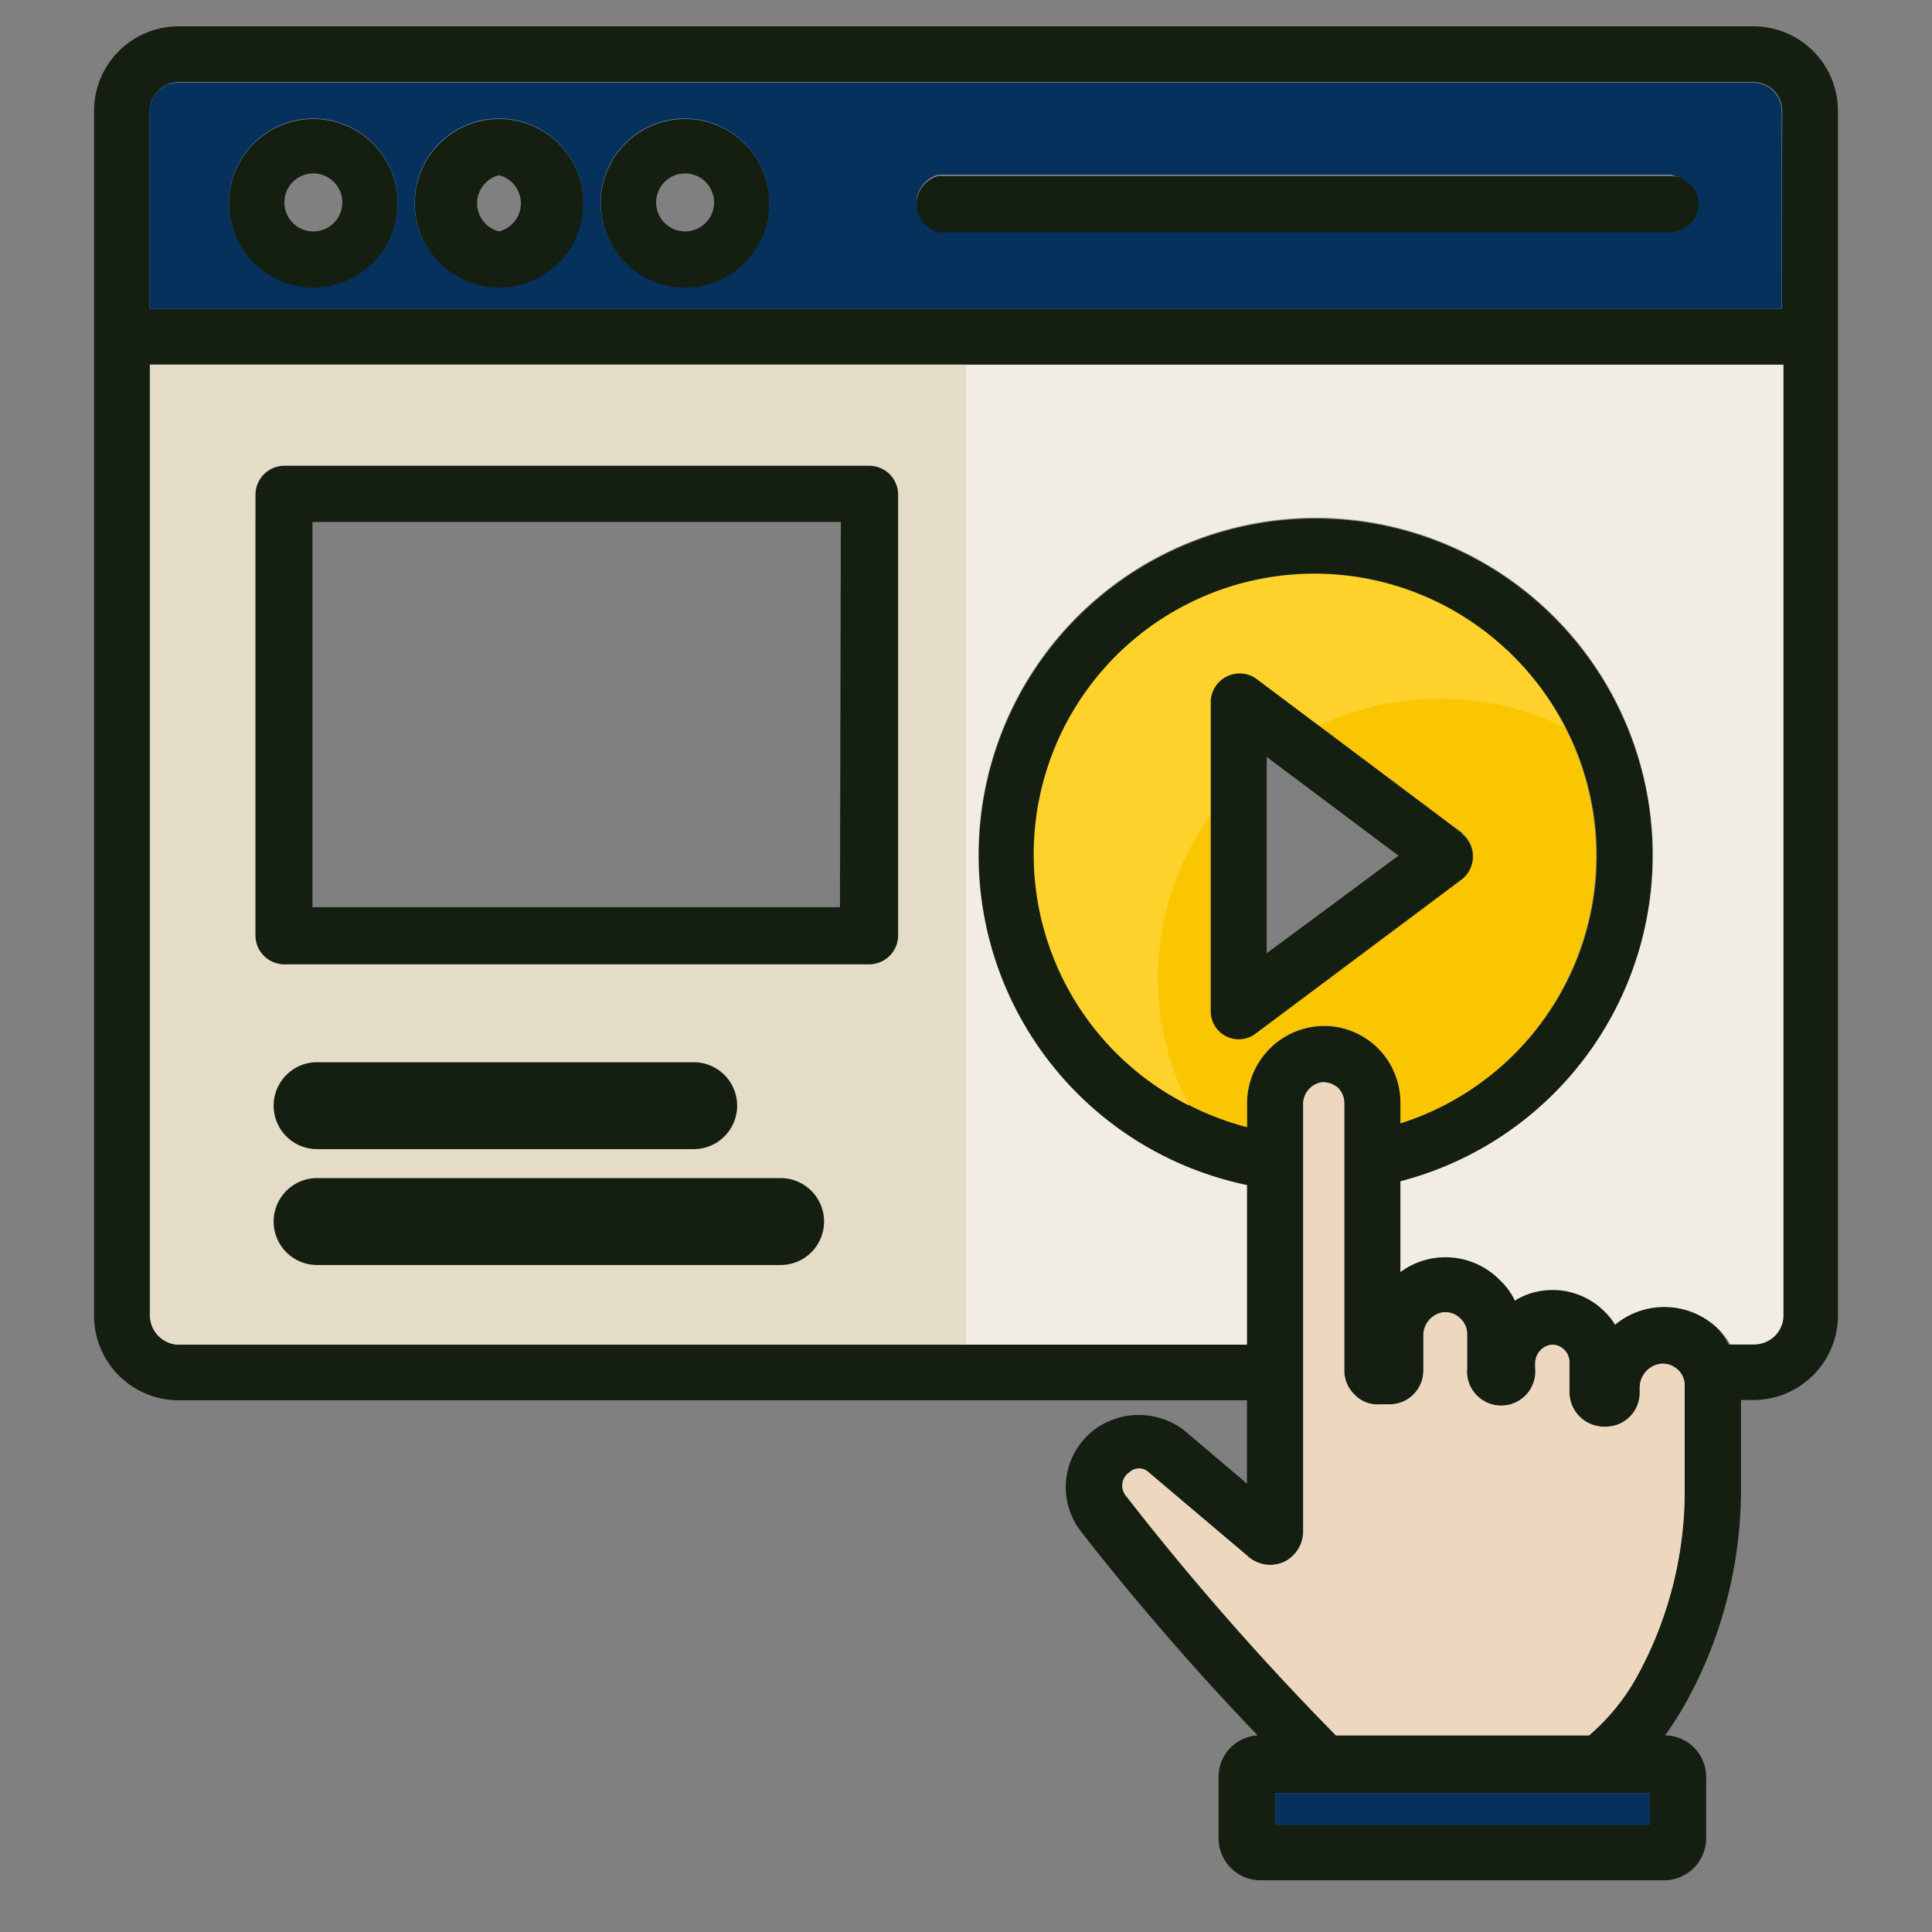
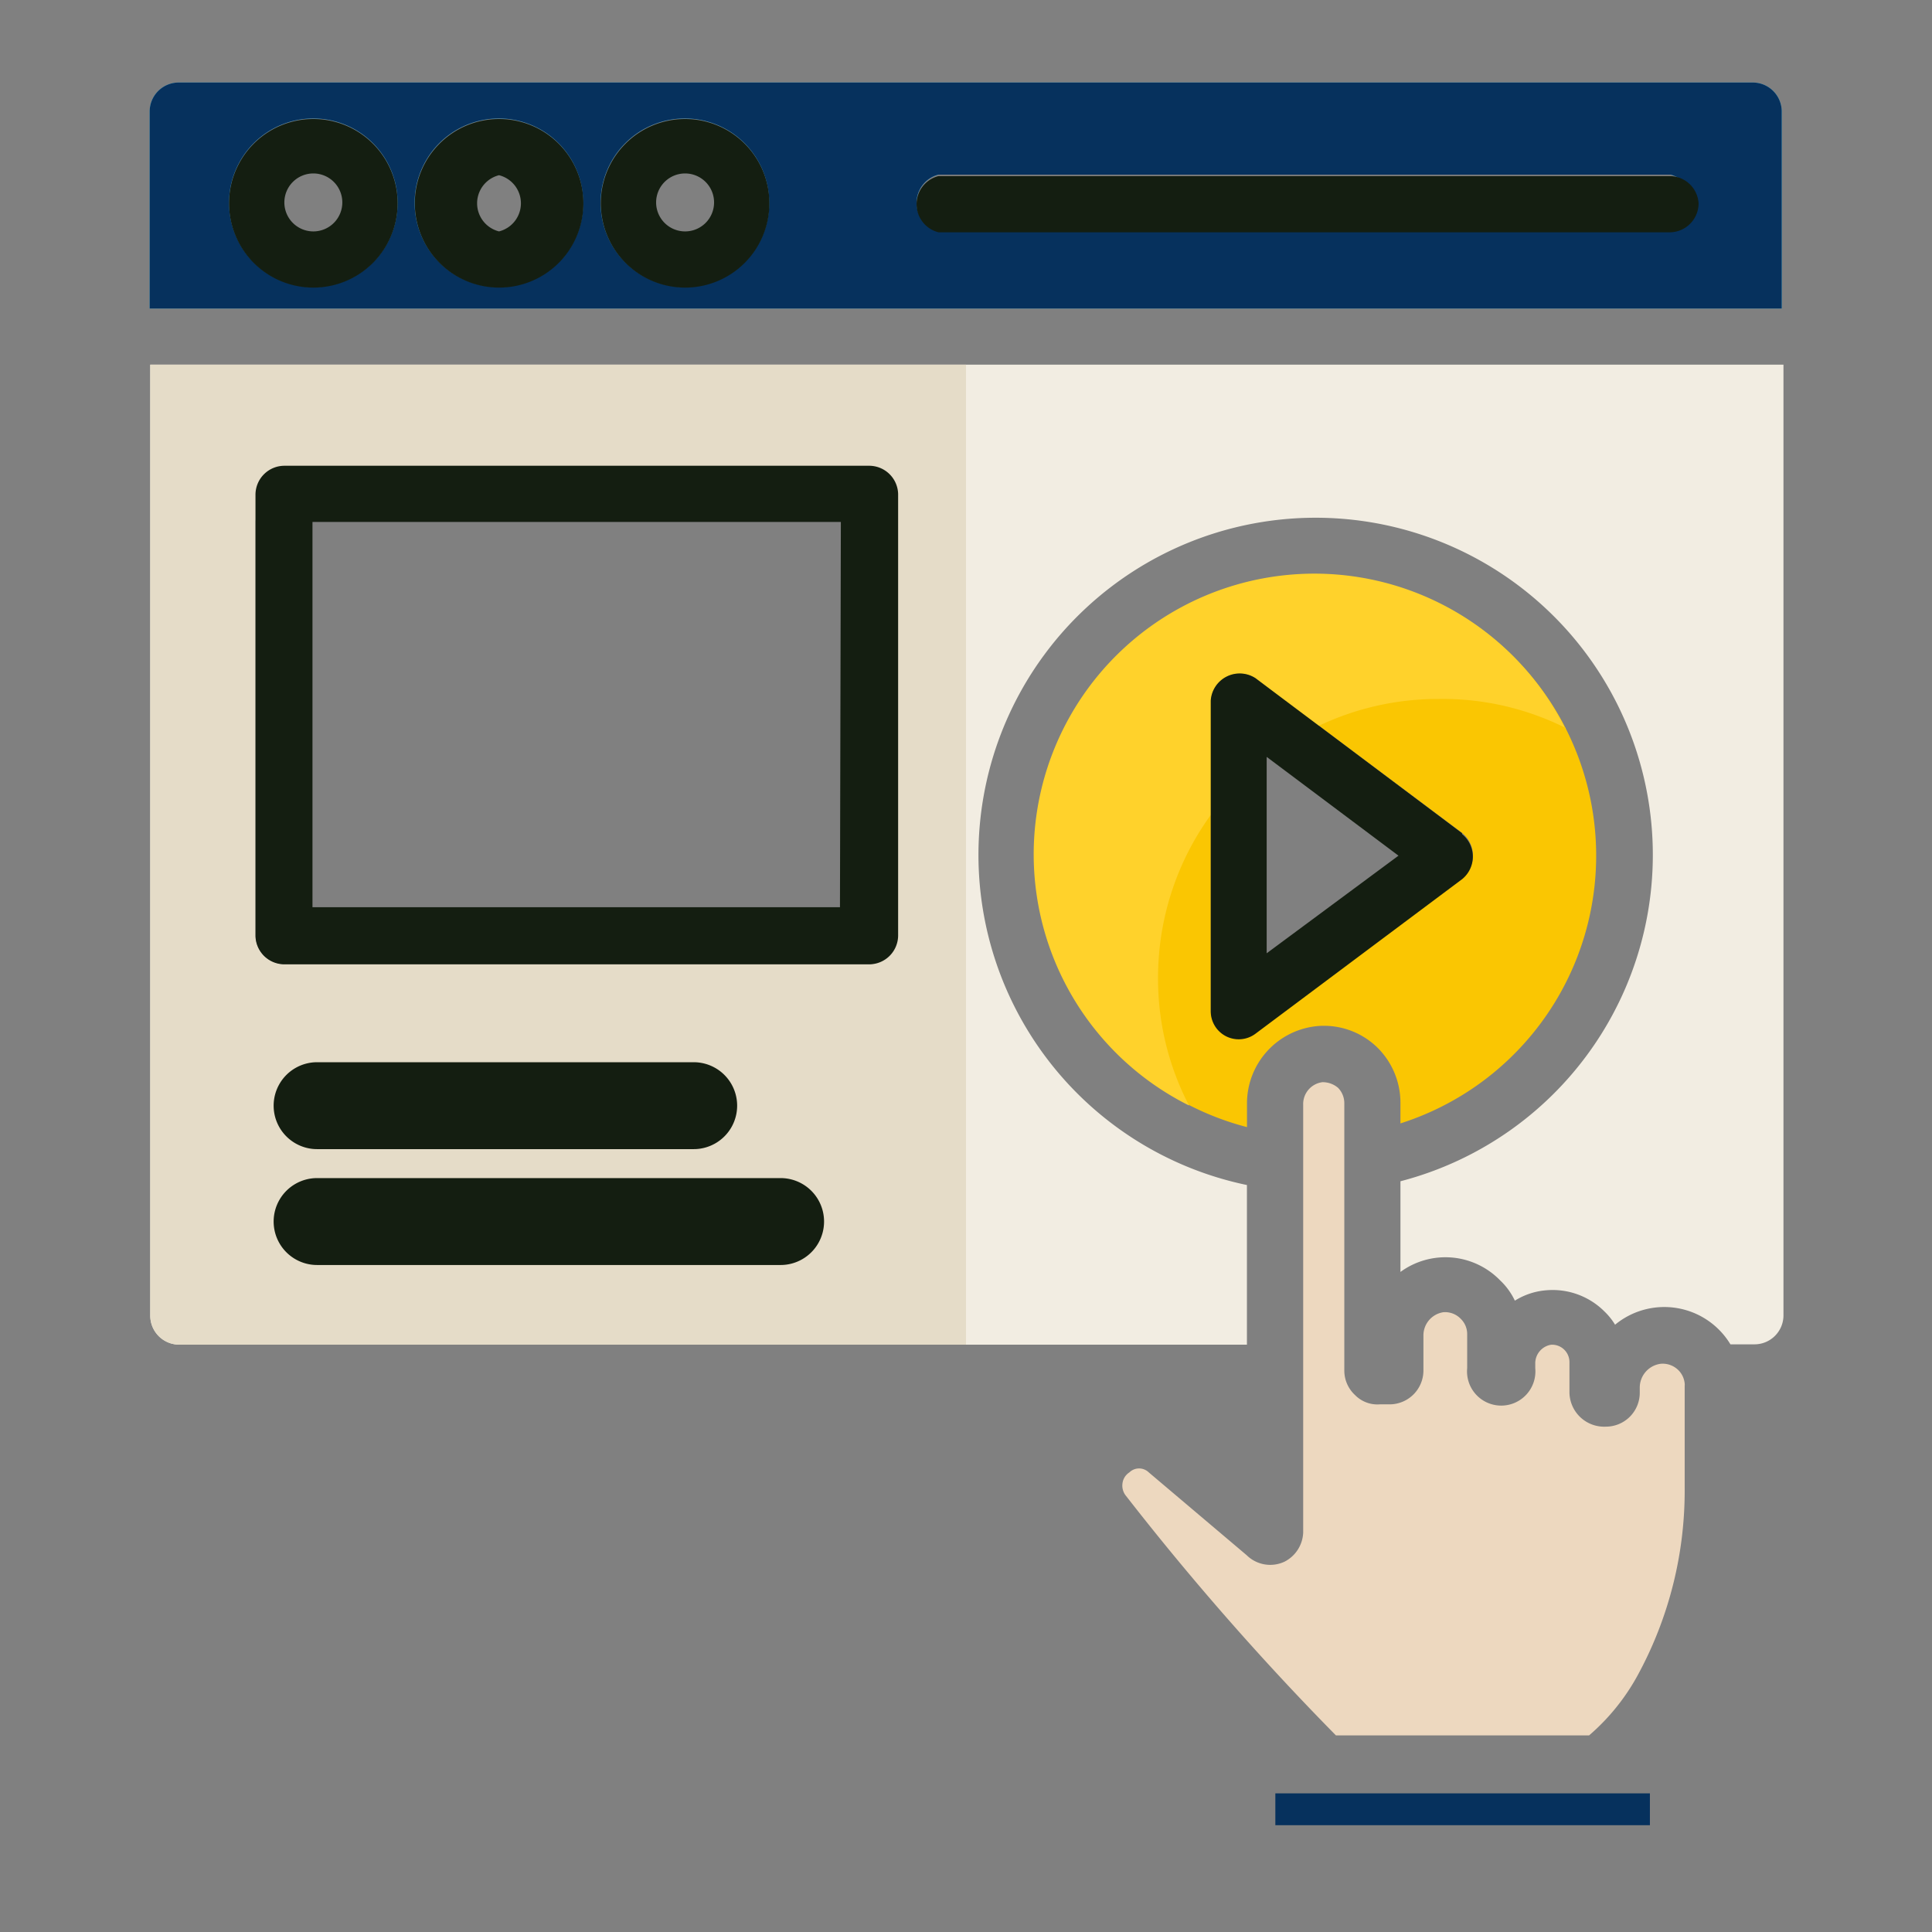
<svg xmlns="http://www.w3.org/2000/svg" width="76" height="76" viewBox="0 0 76 76">
  <rect x="0" y="0" width="76" height="76" fill="#808080" stroke="none" />
  <g id="Group_5759" data-name="Group 5759" transform="translate(-922 -4500)">
    <rect id="Rectangle_15029" data-name="Rectangle 15029" width="76" height="76" transform="translate(922 4500)" fill="#79bbde" opacity="0" />
    <g id="Group_5442" data-name="Group 5442" transform="translate(469.9 921.24)">
-       <path id="Path_57800" data-name="Path 57800" d="M67.171,0H5.227A3.327,3.327,0,0,0,1.9,3.327V50.72a3.327,3.327,0,0,0,3.327,3.327H47.253v3.282l-2.427-2.063a2.929,2.929,0,0,0-3.419-.171,2.837,2.837,0,0,0-.65,4.159,104.757,104.757,0,0,0,6.917,7.977,1.63,1.63,0,0,0-1.538,1.641v2.37A1.652,1.652,0,0,0,47.8,72.929H63.673a1.652,1.652,0,0,0,1.641-1.641v-2.37A1.63,1.63,0,0,0,63.7,67.231a13.4,13.4,0,0,0,.843-1.333,17.309,17.309,0,0,0,2.142-8.444V54.036h.49A3.327,3.327,0,0,0,70.5,50.708V3.327A3.327,3.327,0,0,0,67.171,0ZM63.1,70.718H48.369V69.51H63.1ZM64.471,57.5a15.178,15.178,0,0,1-1.846,7.361,8.455,8.455,0,0,1-1.914,2.37H50.751a108.025,108.025,0,0,1-8.25-9.412.638.638,0,0,1-.148-.49.6.6,0,0,1,.273-.444.547.547,0,0,1,.763,0l3.852,3.259a1.322,1.322,0,0,0,1.493.251,1.345,1.345,0,0,0,.729-1.14V42.424a.866.866,0,0,1,.752-.889.923.923,0,0,1,.627.228.866.866,0,0,1,.239.593V52.873a1.31,1.31,0,0,0,.422.969,1.231,1.231,0,0,0,.98.365H52.9a1.333,1.333,0,0,0,1.288-1.333V51.517a.923.923,0,0,1,.786-.934.855.855,0,0,1,.684.262.832.832,0,0,1,.251.593v1.345a1.345,1.345,0,1,0,2.678,0V52.6a.741.741,0,0,1,.627-.741.684.684,0,0,1,.718.672V53.74a1.367,1.367,0,0,0,1.436,1.345A1.333,1.333,0,0,0,62.7,53.74v-.182a.946.946,0,0,1,.82-.946.877.877,0,0,1,.7.251.855.855,0,0,1,.251.627ZM52.415,40.213a3.008,3.008,0,0,0-2.359-.877,3.054,3.054,0,0,0-2.8,3.088V43.3a11.019,11.019,0,1,1,6.039-.16v-.8a3.054,3.054,0,0,0-.877-2.131ZM68.288,50.72a1.14,1.14,0,0,1-1.14,1.14H66.2a2.81,2.81,0,0,0-4.444-.832,2.53,2.53,0,0,0-.41-.513,2.883,2.883,0,0,0-2.279-.843,2.723,2.723,0,0,0-1.253.41,2.655,2.655,0,0,0-.581-.8A3,3,0,0,0,53.292,49V45.444a13.253,13.253,0,1,0-6.039.148v6.245H5.227a1.14,1.14,0,0,1-1.14-1.14V13.31h64.2Zm0-39.621H4.111V3.327a1.14,1.14,0,0,1,1.14-1.14H67.171a1.14,1.14,0,0,1,1.14,1.14Z" transform="translate(453.9 3579.796)" fill="#141e11" />
      <path id="Path_57801" data-name="Path 57801" d="M45.414,18.93a11.042,11.042,0,0,0-2.7,21.731v-.889a3.054,3.054,0,0,1,2.8-3.088,3.008,3.008,0,0,1,2.359.877,3.054,3.054,0,0,1,.877,2.154v.8A11.053,11.053,0,0,0,45.414,18.93Zm5.7,11.931-8.056,6.074a1.095,1.095,0,0,1-1.766-.877V23.887a1.14,1.14,0,0,1,1.766-.877l8.125,6.085a1.14,1.14,0,0,1,0,1.766Z" transform="translate(458.44 3582.437)" fill="#fac602" />
      <path id="Path_57802" data-name="Path 57802" d="M55.261,24.962a10.825,10.825,0,0,0-4.991-1.14A10.939,10.939,0,0,0,45.507,24.9l-2.439-1.892a1.14,1.14,0,0,0-1.766.877v4.5a10.917,10.917,0,0,0-2.074,6.415,10.791,10.791,0,0,0,1.219,5.014A11.042,11.042,0,1,1,55.261,25.008Z" transform="translate(458.426 3582.433)" fill="#ffd22b" />
      <path id="Path_57803" data-name="Path 57803" d="M57.414,61v1.253H42.68V61Z" transform="translate(459.589 3588.306)" fill="#06315d" />
      <path id="Path_57804" data-name="Path 57804" d="M59.519,48.369v4.045a15.178,15.178,0,0,1-1.846,7.361,8.455,8.455,0,0,1-1.914,2.37H45.8a108.025,108.025,0,0,1-8.25-9.412.638.638,0,0,1-.148-.49.6.6,0,0,1,.273-.444.547.547,0,0,1,.763,0l3.852,3.259a1.322,1.322,0,0,0,1.493.251,1.345,1.345,0,0,0,.729-1.14V37.339a.866.866,0,0,1,.752-.889.923.923,0,0,1,.627.228.866.866,0,0,1,.239.593V47.788a1.31,1.31,0,0,0,.422.969,1.231,1.231,0,0,0,.98.365h.422a1.333,1.333,0,0,0,1.288-1.333V46.432a.923.923,0,0,1,.786-.934.855.855,0,0,1,.684.262.832.832,0,0,1,.251.593V47.7a1.345,1.345,0,1,0,2.678,0v-.182a.741.741,0,0,1,.627-.741.684.684,0,0,1,.718.672v1.208A1.367,1.367,0,0,0,56.419,50a1.333,1.333,0,0,0,1.333-1.345v-.182a.946.946,0,0,1,.82-.946.877.877,0,0,1,.7.251.855.855,0,0,1,.251.593Z" transform="translate(458.852 3584.881)" fill="#edd8bf" />
      <path id="Path_57805" data-name="Path 57805" d="M3.84,11.68V49.09a1.14,1.14,0,0,0,1.14,1.14h42V43.951a13.264,13.264,0,1,1,6.039-.148V47.37a3,3,0,0,1,3.92.33,2.655,2.655,0,0,1,.581.8,2.723,2.723,0,0,1,1.253-.41,2.883,2.883,0,0,1,2.279.843,2.53,2.53,0,0,1,.41.513A3.04,3.04,0,0,1,66,50.218h.946a1.14,1.14,0,0,0,1.14-1.14V11.68ZM27.77,46.071H10.255a1.14,1.14,0,0,1,0-2.211H27.724a1.14,1.14,0,0,1,0,2.211ZM9.652,41.1a1.14,1.14,0,0,1,1.14-1.14h13.56a1.14,1.14,0,1,1,0,2.211H10.757A1.14,1.14,0,0,1,9.652,41.1Zm23.565-6.974a1.14,1.14,0,0,1-1.14,1.14H9.116a1.14,1.14,0,0,1-1.14-1.14V17.9a1.14,1.14,0,0,1,1.14-1.14h23a1.14,1.14,0,0,1,1.14,1.14Z" transform="translate(454.171 3581.425)" fill="#f2ede2" />
      <path id="Path_57806" data-name="Path 57806" d="M66.9,1.94H4.96A1.14,1.14,0,0,0,3.82,3.08v7.749h64.2V3.057A1.14,1.14,0,0,0,66.9,1.94ZM10.258,9.985a3.316,3.316,0,1,1,3.316-3.316,3.316,3.316,0,0,1-3.316,3.316Zm7.3,0a3.316,3.316,0,1,1,3.316-3.316,3.316,3.316,0,0,1-3.316,3.316Zm7.316,0a3.316,3.316,0,1,1,3.316-3.316,3.316,3.316,0,0,1-3.316,3.316ZM63.622,7.774H34.849a1.14,1.14,0,0,1,0-2.211h28.8a1.14,1.14,0,0,1,0,2.211Z" transform="translate(454.168 3580.067)" fill="#4ebde5" />
      <path id="Path_57807" data-name="Path 57807" d="M66.9,1.94H4.96A1.14,1.14,0,0,0,3.82,3.08v7.749h64.2V3.057A1.14,1.14,0,0,0,66.9,1.94ZM10.258,9.985a3.316,3.316,0,1,1,3.316-3.316,3.316,3.316,0,0,1-3.316,3.316Zm7.3,0a3.316,3.316,0,1,1,3.316-3.316,3.316,3.316,0,0,1-3.316,3.316Zm7.316,0a3.316,3.316,0,1,1,3.316-3.316,3.316,3.316,0,0,1-3.316,3.316ZM63.622,7.774H34.849a1.14,1.14,0,0,1,0-2.211h28.8a1.14,1.14,0,0,1,0,2.211Z" transform="translate(454.168 3580.067)" fill="#06315d" />
      <path id="Path_57808" data-name="Path 57808" d="M3.84,11.68V49.09a1.14,1.14,0,0,0,1.14,1.14H35.929V11.68ZM27.77,46.071H10.255a1.14,1.14,0,0,1,0-2.211H27.724a1.14,1.14,0,0,1,0,2.211ZM9.652,41.1a1.14,1.14,0,0,1,1.14-1.14h13.56a1.14,1.14,0,1,1,0,2.211H10.757A1.14,1.14,0,0,1,9.652,41.1Zm23.565-6.974a1.14,1.14,0,0,1-1.14,1.14H9.116a1.14,1.14,0,0,1-1.14-1.14V17.9a1.14,1.14,0,0,1,1.14-1.14h23a1.14,1.14,0,0,1,1.14,1.14Z" transform="translate(454.171 3581.425)" fill="#e5dcc8" />
      <path id="Path_57809" data-name="Path 57809" d="M55.058,31.289,46.944,25.2a1.14,1.14,0,0,0-1.766.877V38.3a1.1,1.1,0,0,0,1.766.877L55.069,33.1a1.14,1.14,0,0,0,0-1.766Zm-7.68,4.729V28.292l5.185,3.886ZM31.732,16.84h-23A1.14,1.14,0,0,0,7.6,17.98V35.312a1.14,1.14,0,0,0,1.14,1.14h23a1.14,1.14,0,0,0,1.14-1.14V17.945a1.14,1.14,0,0,0-1.14-1.105Zm-1.14,17.366H9.842V19.051H30.627ZM64.368,6.516a1.14,1.14,0,0,1-1.14,1.14H34.467a1.14,1.14,0,0,1,0-2.211h28.8A1.14,1.14,0,0,1,64.368,6.516ZM24.5,3.2a3.316,3.316,0,1,0,3.316,3.316A3.316,3.316,0,0,0,24.5,3.2Zm0,4.421a1.14,1.14,0,1,1,1.14-1.14A1.14,1.14,0,0,1,24.5,7.621ZM17.18,3.2A3.316,3.316,0,1,0,20.5,6.516,3.316,3.316,0,0,0,17.18,3.2Zm0,4.421a1.14,1.14,0,0,1,0-2.211,1.14,1.14,0,0,1,0,2.211ZM9.876,3.2a3.316,3.316,0,1,0,3.316,3.316A3.316,3.316,0,0,0,9.876,3.2Zm0,4.421a1.14,1.14,0,1,1,1.14-1.14A1.14,1.14,0,0,1,9.876,7.621Zm15.2,34.664a1.14,1.14,0,0,1-1.14,1.14H10.377a1.14,1.14,0,0,1,0-2.211H23.972a1.14,1.14,0,0,1,1.105,1.071Zm3.373,3.863a1.14,1.14,0,0,1-1.14,1.14H9.876a1.14,1.14,0,0,1,0-2.211H27.345A1.14,1.14,0,0,1,28.45,46.148Z" transform="translate(454.55 3580.242)" fill="#141e11" />
      <path id="Path_57844" data-name="Path 57844" d="M15.023,1.919H.209a1.709,1.709,0,1,1,0-3.419H15.023a1.709,1.709,0,1,1,0,3.419Z" transform="translate(464.365 3622.045)" fill="#141e11" />
      <path id="Path_57845" data-name="Path 57845" d="M18.442,1.919H.209a1.709,1.709,0,1,1,0-3.419H18.442a1.709,1.709,0,0,1,0,3.419Z" transform="translate(464.365 3626.603)" fill="#141e11" />
    </g>
  </g>
</svg>